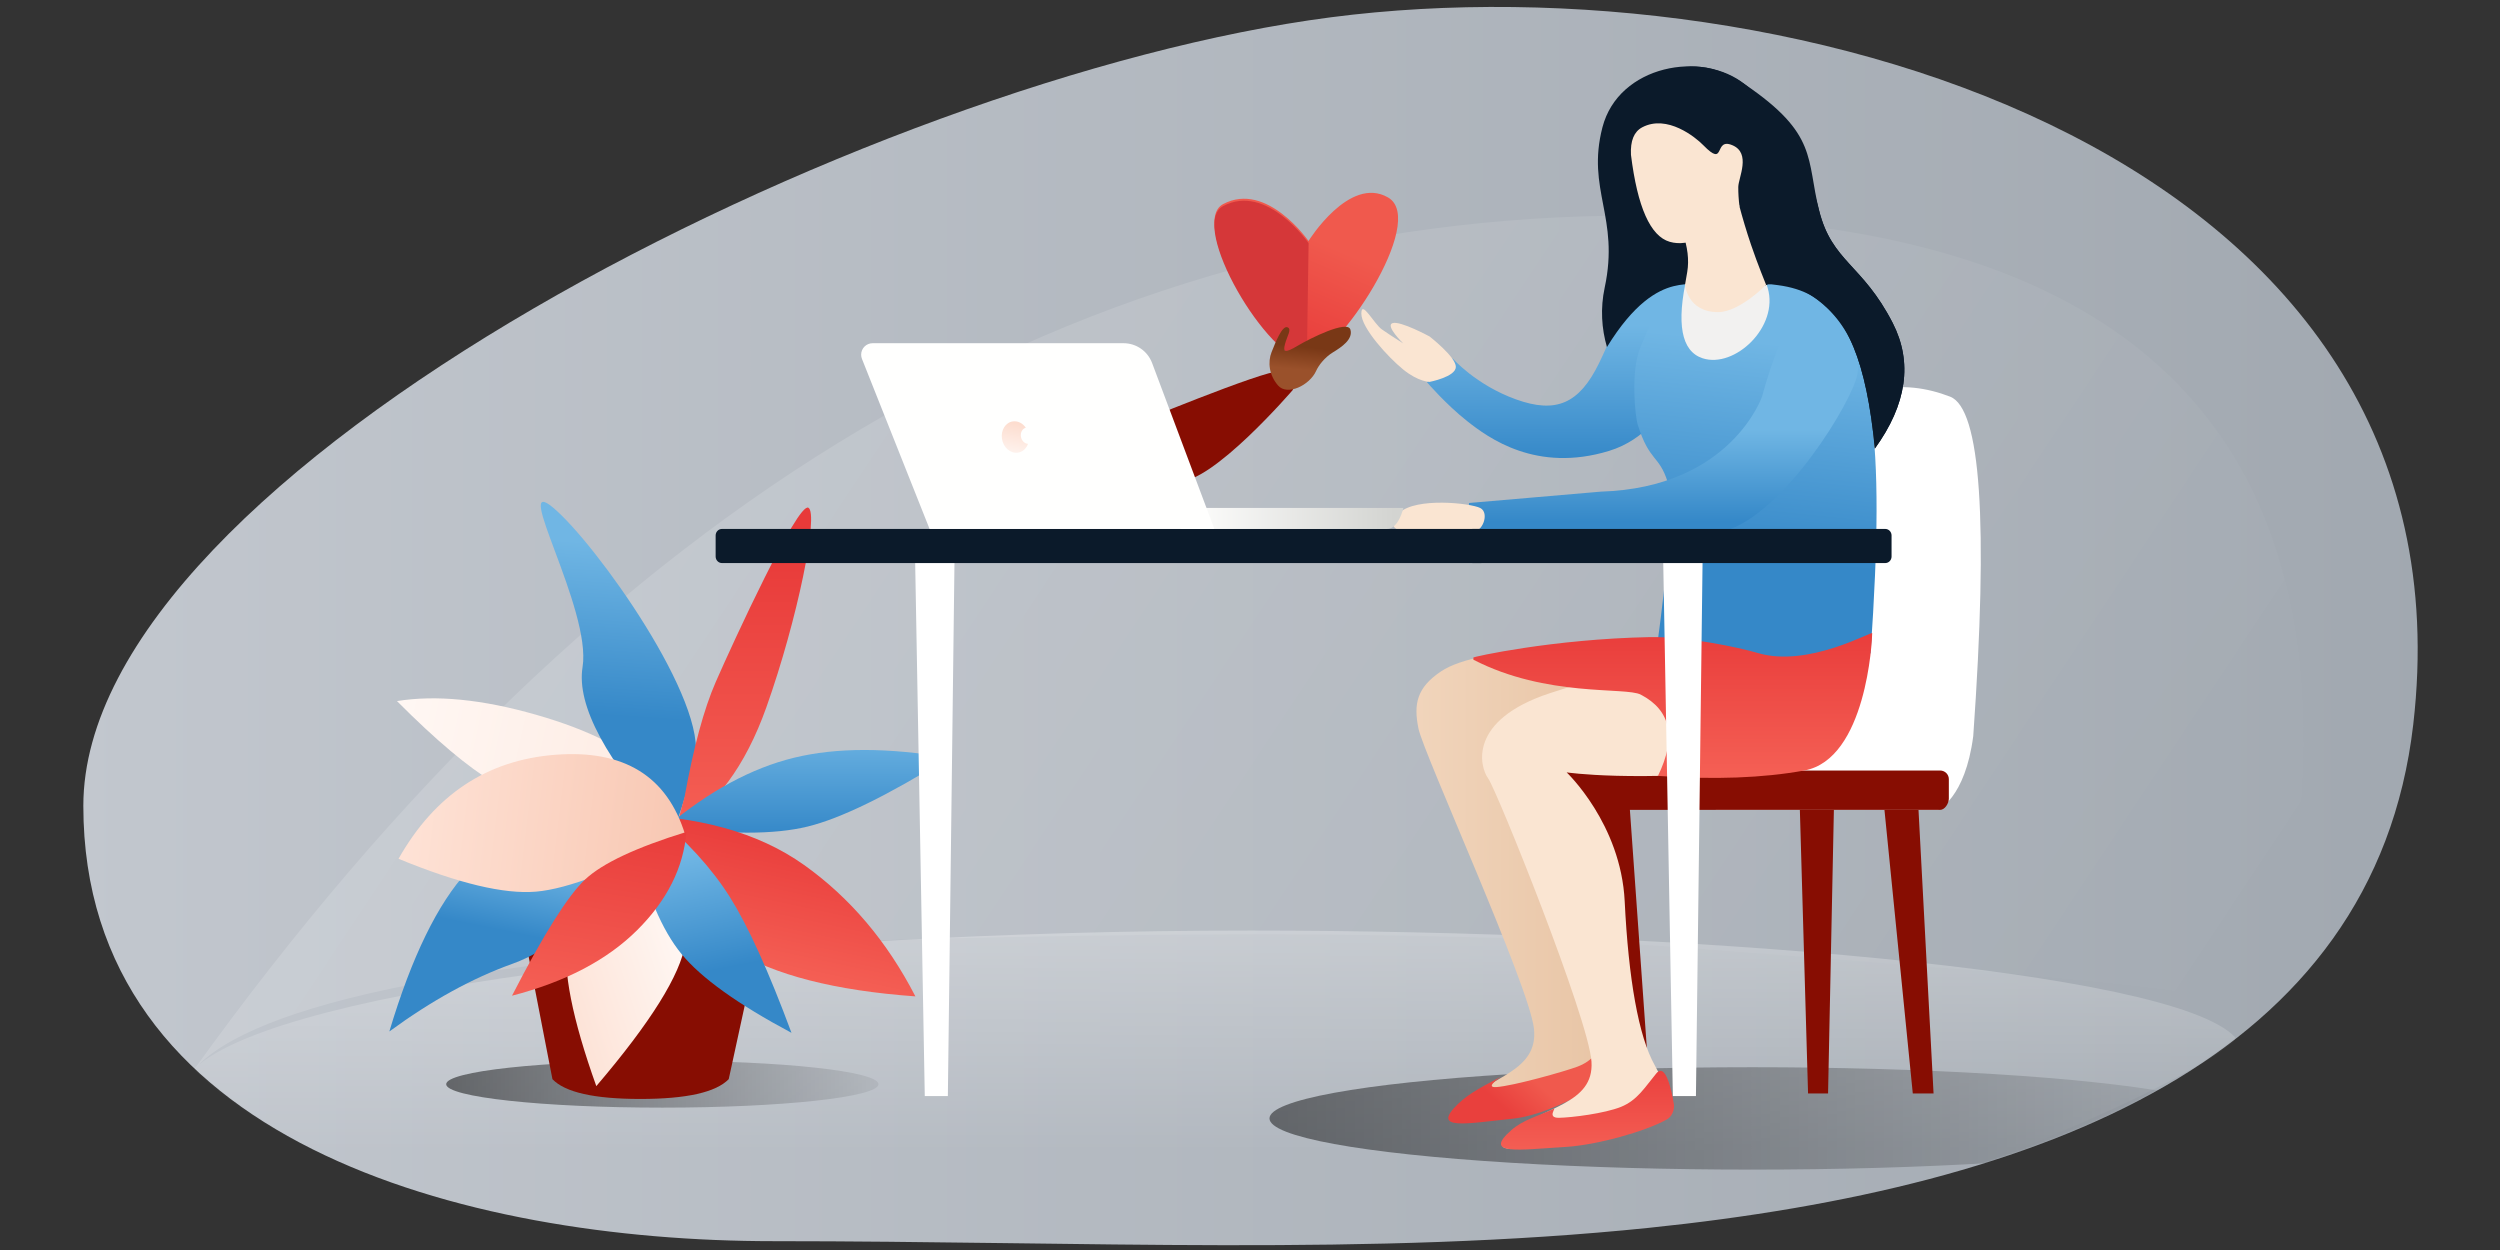
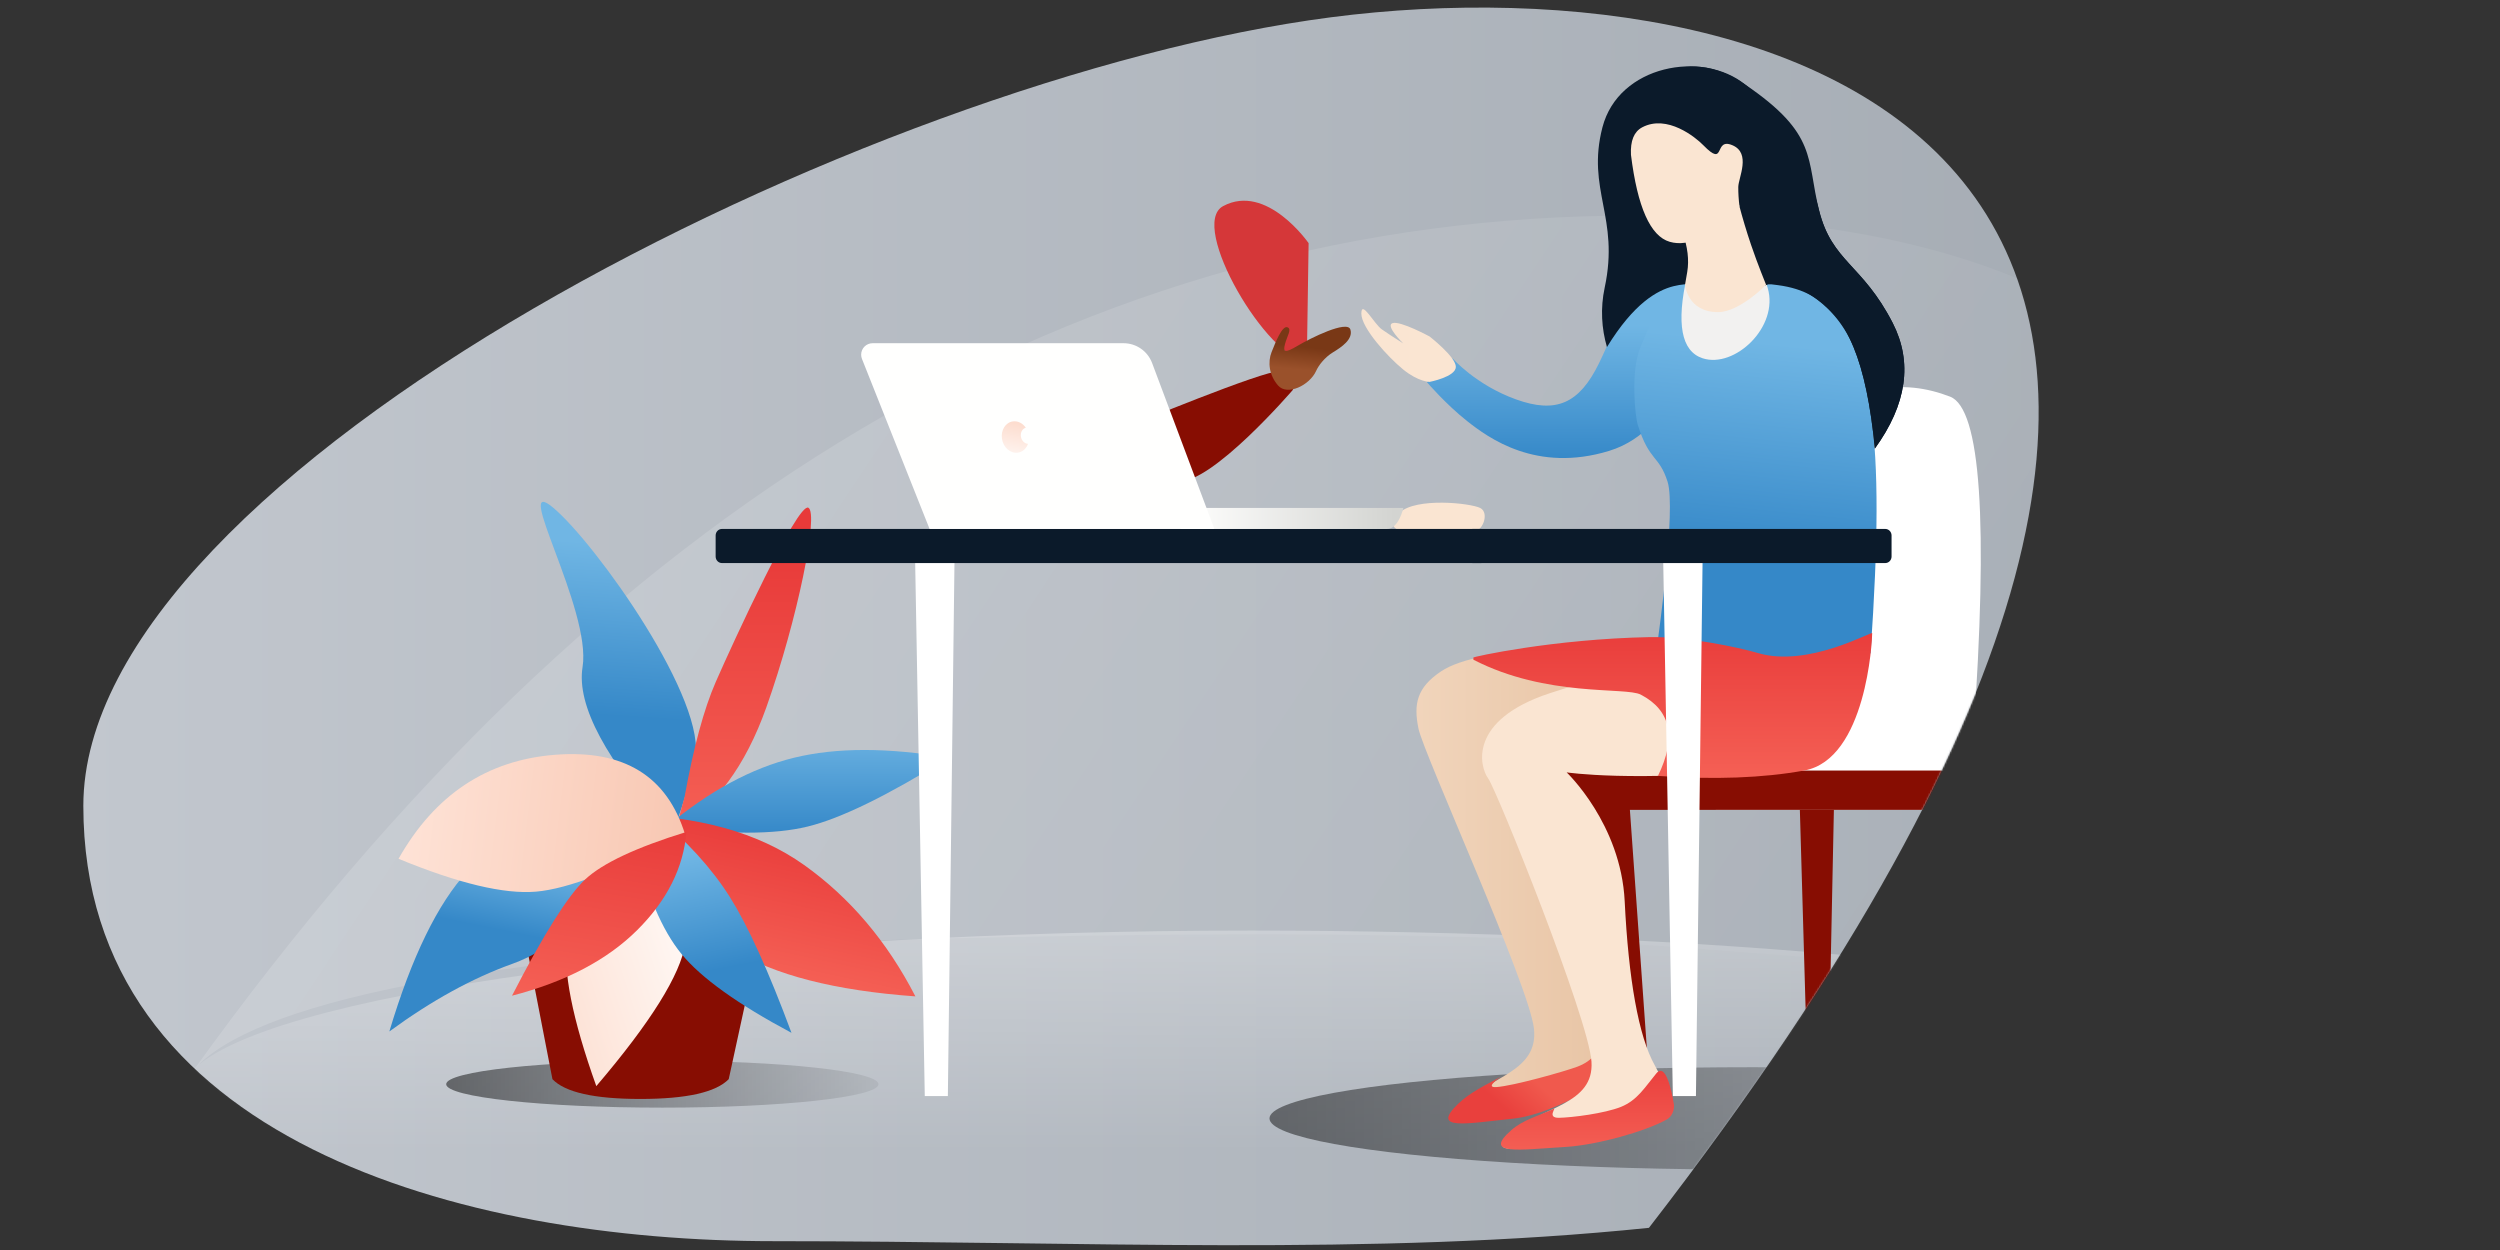
<svg xmlns="http://www.w3.org/2000/svg" xmlns:xlink="http://www.w3.org/1999/xlink" width="1440px" height="720px" viewBox="0 0 1440 720" version="1.1">
  <rect x="0" y="0" width="1440" height="720" fill="#333333" stroke="none" />
  <title>Happiness at Work - Header </title>
  <defs>
    <linearGradient x1="97.665%" y1="61.565%" x2="0%" y2="61.565%" id="linearGradient-1">
      <stop stop-color="#A1A8B0" offset="0%" />
      <stop stop-color="#C2C7CE" offset="100%" />
    </linearGradient>
-     <path d="M0,460.183 C0,653.036 219.047,710.916 397.507,710.916 C575.967,710.916 742.771,719.658 901.788,703.228 C1128.86,679.768 1319.678,606.24 1342.031,413.301 C1380.039,85.248 985.604,-28.653 718.684,5.946 C451.764,40.545 0,267.329 0,460.183 Z" id="path-2" />
+     <path d="M0,460.183 C0,653.036 219.047,710.916 397.507,710.916 C575.967,710.916 742.771,719.658 901.788,703.228 C1380.039,85.248 985.604,-28.653 718.684,5.946 C451.764,40.545 0,267.329 0,460.183 Z" id="path-2" />
    <linearGradient x1="-7.963%" y1="26.018%" x2="103.374%" y2="54.773%" id="linearGradient-4">
      <stop stop-color="#FFFFFF" offset="0%" />
      <stop stop-color="#FFFFFF" stop-opacity="0" offset="100%" />
    </linearGradient>
    <linearGradient x1="52.353%" y1="-40.382%" x2="52.353%" y2="76.676%" id="linearGradient-5">
      <stop stop-color="#FFFFFF" offset="0%" />
      <stop stop-color="#FFFFFF" stop-opacity="0" offset="100%" />
    </linearGradient>
    <linearGradient x1="114.12%" y1="-19.385%" x2="-2.138%" y2="-19.385%" id="linearGradient-6">
      <stop stop-color="#000000" stop-opacity="0" offset="0%" />
      <stop stop-color="#000000" offset="100%" />
    </linearGradient>
    <linearGradient x1="101.716%" y1="72.172%" x2="-13.134%" y2="72.172%" id="linearGradient-7">
      <stop stop-color="#FFF9F6" offset="0%" />
      <stop stop-color="#FDE0D3" offset="100%" />
    </linearGradient>
    <linearGradient x1="62.557%" y1="29.42%" x2="54.477%" y2="62.11%" id="linearGradient-8">
      <stop stop-color="#70B6E4" offset="0%" />
      <stop stop-color="#3588C8" offset="100%" />
    </linearGradient>
    <linearGradient x1="194.882%" y1="48.207%" x2="-13.134%" y2="52.704%" id="linearGradient-9">
      <stop stop-color="#FDE0D3" offset="0%" />
      <stop stop-color="#FFF9F6" offset="100%" />
    </linearGradient>
    <linearGradient x1="52.765%" y1="19.843%" x2="50.986%" y2="67.746%" id="linearGradient-10">
      <stop stop-color="#70B6E4" offset="0%" />
      <stop stop-color="#3588C8" offset="100%" />
    </linearGradient>
    <path d="M75.361,190.613 C37.689,149.105 20.632,117.302 24.19,95.203 C29.527,62.055 -17.259,-17.146 7.278,3.434 C31.816,24.014 97.273,115.681 88.771,149.369 C83.104,171.827 78.634,185.575 75.361,190.613 Z" id="path-11" />
    <linearGradient x1="82.822%" y1="13.129%" x2="82.822%" y2="110.706%" id="linearGradient-13">
      <stop stop-color="#E83A39" offset="0%" />
      <stop stop-color="#F66458" offset="100%" />
    </linearGradient>
    <linearGradient x1="46.533%" y1="-25.376%" x2="46.533%" y2="100%" id="linearGradient-14">
      <stop stop-color="#70B6E4" offset="0%" />
      <stop stop-color="#3588C8" offset="100%" />
    </linearGradient>
    <linearGradient x1="82.822%" y1="-7.589%" x2="82.822%" y2="110.706%" id="linearGradient-15">
      <stop stop-color="#E83A39" offset="0%" />
      <stop stop-color="#F66458" offset="100%" />
    </linearGradient>
    <linearGradient x1="52.165%" y1="19.843%" x2="50.772%" y2="67.746%" id="linearGradient-16">
      <stop stop-color="#70B6E4" offset="0%" />
      <stop stop-color="#3588C8" offset="100%" />
    </linearGradient>
    <linearGradient x1="-13.134%" y1="72.172%" x2="144.716%" y2="72.172%" id="linearGradient-17">
      <stop stop-color="#FFE6DB" offset="0%" />
      <stop stop-color="#F5BBA2" offset="100%" />
    </linearGradient>
    <linearGradient x1="82.822%" y1="-7.589%" x2="82.822%" y2="110.706%" id="linearGradient-18">
      <stop stop-color="#E83A39" offset="0%" />
      <stop stop-color="#F66458" offset="100%" />
    </linearGradient>
    <linearGradient x1="114.12%" y1="-19.385%" x2="-2.138%" y2="-19.385%" id="linearGradient-19">
      <stop stop-color="#000000" stop-opacity="0" offset="0%" />
      <stop stop-color="#000000" offset="100%" />
    </linearGradient>
    <linearGradient x1="69.154%" y1="31.433%" x2="69.154%" y2="93.965%" id="linearGradient-20">
      <stop stop-color="#70B6E4" offset="0%" />
      <stop stop-color="#3588C8" offset="100%" />
    </linearGradient>
    <linearGradient x1="54.28%" y1="19.843%" x2="51.526%" y2="67.746%" id="linearGradient-21">
      <stop stop-color="#70B6E4" offset="0%" />
      <stop stop-color="#3588C8" offset="100%" />
    </linearGradient>
    <linearGradient x1="61.009%" y1="54.877%" x2="61.009%" y2="93.581%" id="linearGradient-22">
      <stop stop-color="#70B6E4" offset="0%" />
      <stop stop-color="#3588C8" offset="100%" />
    </linearGradient>
    <linearGradient x1="-45.22%" y1="54.977%" x2="50%" y2="54.977%" id="linearGradient-23">
      <stop stop-color="#FAE5D2" offset="0%" />
      <stop stop-color="#E7C3A3" offset="100%" />
    </linearGradient>
    <linearGradient x1="30.137%" y1="59.309%" x2="54.849%" y2="45.732%" id="linearGradient-24">
      <stop stop-color="#E9403D" offset="0%" />
      <stop stop-color="#F0594D" offset="100%" />
    </linearGradient>
    <linearGradient x1="82.8%" y1="-7.6%" x2="82.8%" y2="110.7%" id="linearGradient-25">
      <stop stop-color="#E83A39" offset="0%" />
      <stop stop-color="#F66458" offset="100%" />
    </linearGradient>
    <linearGradient x1="82.8%" y1="-7.6%" x2="82.8%" y2="110.7%" id="linearGradient-26">
      <stop stop-color="#E83A39" offset="0%" />
      <stop stop-color="#F66458" offset="100%" />
    </linearGradient>
    <linearGradient x1="30.137%" y1="79.971%" x2="54.849%" y2="36.258%" id="linearGradient-27">
      <stop stop-color="#E9403D" offset="0%" />
      <stop stop-color="#F0594D" offset="100%" />
    </linearGradient>
    <linearGradient x1="57.8%" y1="37.517%" x2="54.3%" y2="67.544%" id="linearGradient-28">
      <stop stop-color="#793816" offset="0%" />
      <stop stop-color="#9A512B" offset="100%" />
    </linearGradient>
    <linearGradient x1="95.801%" y1="77.779%" x2="1.362%" y2="77.779%" id="linearGradient-29">
      <stop stop-color="#D3D4D1" offset="0%" />
      <stop stop-color="#FFFFFE" offset="100%" />
    </linearGradient>
    <linearGradient x1="69.413%" y1="10.072%" x2="50%" y2="153.137%" id="linearGradient-30">
      <stop stop-color="#FDDDCF" offset="0%" />
      <stop stop-color="#FFFFFF" offset="100%" />
    </linearGradient>
  </defs>
  <g id="Happiness-at-Work---Header-" stroke="none" stroke-width="1" fill="none" fill-rule="evenodd">
    <polygon id="Page-1" points="-22 720 1464 720 1464 0 -22 0" />
    <g id="Group-3" transform="translate(48, 4)">
      <mask id="mask-3" fill="white">
        <use xlink:href="#path-2" />
      </mask>
      <use id="Path-172" fill="url(#linearGradient-1)" xlink:href="#path-2" />
      <path d="M893.358,120.155 C1211.056,120.155 1332.44,274.362 1257.51,582.775 C1257.51,566.391 1111.803,556.602 929.326,542.359 C796.613,532 637.149,533.328 498.311,536.495 C169.772,543.99 82.42,587.941 63,613.189 C298.874,284.5 575.66,120.155 893.358,120.155 Z" id="Oval-Copy-25" fill="url(#linearGradient-4)" opacity="0.436" style="mix-blend-mode: soft-light;" mask="url(#mask-3)" />
      <g id="illu" mask="url(#mask-3)">
        <g transform="translate(63, 13)">
          <path d="M609.5,677.946 C724.069,677.946 833.739,684.212 918.372,678.912 C1018.156,672.664 1183.171,587.722 1176.387,580.429 C1140.105,541.429 856.379,519 609.5,519 C324.085,519 51.084,551.6 1.214,598.307 C-4.477,603.637 94.457,672.848 169.56,678.912 C244.663,684.977 438.909,677.946 609.5,677.946 Z" id="Oval" fill="url(#linearGradient-5)" opacity="0.436" style="mix-blend-mode: soft-light;" />
          <g id="waves" opacity="0.3" stroke-width="1" fill="none" transform="translate(345.823, 283.927) rotate(-195) translate(-345.823, -283.927) translate(343.823, 281.927)">
            <g id="Group-129" transform="translate(0.12, 0.403)">
              <g id="Group-88" transform="translate(0.96, 0.977)" />
            </g>
          </g>
          <g id="vaza-s-kytkou" stroke-width="1" fill="none" transform="translate(106, 272)">
            <path d="M83,245.564 C83,240.037 96.108,235 149.444,235 C202.78,235 221,240.074 221,245.564 C221,251.053 215.278,253.815 210.721,256.432 C207.683,258.177 202.729,259.366 195.859,260 L117.665,260 C106.806,259.521 99.096,258.332 94.534,256.432 C87.692,253.583 83,251.09 83,245.564 Z" id="Path-112" fill="#14191F" />
            <ellipse id="Oval" fill="url(#linearGradient-6)" opacity="0.501" style="mix-blend-mode: overlay;" cx="164.5" cy="335.5" rx="124.5" ry="13.5" />
            <path d="M84,244 C95.065,251.13 116.417,254.695 148.057,254.695 C179.697,254.695 204.344,251.13 222,244 L202.75,332.596 C195.34,340.199 178.373,344 151.849,344 C125.325,344 108.443,340.199 101.201,332.596 L84,244 Z" id="Path-110" fill="#870D02" />
            <g id="Group-12">
              <path d="M173.726,188.97 C141.597,208.611 121.488,226.398 113.4,242.332 C105.311,258.267 101.873,286.862 103.088,328.12 C144.284,302.841 169.014,282.06 177.28,265.777 C182.585,255.327 179.76,243.206 177.28,225.078 C176.357,218.333 175.173,206.297 173.726,188.97 Z" id="Path-113" fill="url(#linearGradient-7)" transform="translate(141.57, 258.545) rotate(-18) translate(-141.57, -258.545) " />
              <path d="M148.75,204.514 C167.505,187.891 175.91,177.188 173.966,172.405 C172.022,167.621 158.658,166.129 133.876,167.927 C96.709,179.174 69.533,194.108 52.349,212.729 C35.166,231.349 20.136,262.149 7.26,305.13 C31.505,287.371 55.124,274.382 78.116,266.163 C101.108,257.944 123.723,238.234 145.961,207.032 L148.75,204.514 Z" id="Path-114" fill="url(#linearGradient-8)" />
-               <path d="M152.844,174.089 C115.555,172.475 88.593,169.485 71.96,165.118 C55.326,160.75 33.129,150.834 5.369,135.369 C25.924,125.689 52.366,120.849 84.694,120.849 C117.023,120.849 141.401,125.689 157.829,135.369 L152.844,174.089 Z" id="Path-115" fill="url(#linearGradient-9)" transform="translate(81.599, 147.469) rotate(16) translate(-81.599, -147.469) " />
              <g id="Path-7" transform="translate(94.37, 0)">
                <mask id="mask-12" fill="white">
                  <use xlink:href="#path-11" />
                </mask>
                <use id="Mask" fill="url(#linearGradient-10)" xlink:href="#path-11" />
              </g>
              <path d="M177.296,170.115 C182.481,141.436 188.482,119.31 195.301,103.739 C205.53,80.382 242.454,0.318 248.603,3.434 C254.753,6.55 242.454,67.744 224.394,118.482 C212.354,152.307 194.938,175.78 172.145,188.902 L177.296,170.115 Z" id="Path-117" fill="url(#linearGradient-13)" />
              <path d="M166.98,187.104 C191.497,166.63 215.95,153.415 240.34,147.458 C264.73,141.501 294.387,141.501 329.311,147.458 C294.355,169.211 267.299,182.426 248.146,187.104 C228.992,191.782 201.937,191.782 166.98,187.104 Z" id="Path-118" fill="url(#linearGradient-14)" />
              <path d="M131.89,198.936 C174.806,190.367 211.163,192.541 240.962,205.457 C270.76,218.374 296.92,238.611 319.44,266.17 C273.389,272.541 237.308,271.046 211.198,261.686 C185.088,252.326 158.652,231.409 131.89,198.936 Z" id="Path-119" fill="url(#linearGradient-15)" transform="translate(225.665, 231.925) rotate(12) translate(-225.665, -231.925) " />
              <path d="M162.281,185.953 C161.4,216.305 164.653,239.604 172.042,255.852 C179.43,272.099 195.893,292.155 221.43,316.02 C217.909,278.43 213.245,250.234 207.439,231.433 C201.632,212.631 191.598,193.233 177.336,173.24 L162.281,185.953 Z" id="Path-120" fill="url(#linearGradient-16)" transform="translate(191.785, 244.63) rotate(-15) translate(-191.785, -244.63) " />
              <path d="M177.87,181.792 C163.503,149.66 136.953,137.484 98.218,145.265 C59.483,153.047 31.987,176.548 15.73,215.769 C51.631,225.642 78.593,228.689 96.617,224.912 C114.64,221.135 141.725,206.762 177.87,181.792 Z" id="Path-121" fill="url(#linearGradient-17)" transform="translate(96.8, 184.735) rotate(7) translate(-96.8, -184.735) " />
              <path d="M170.377,182.92 C143.166,196.287 125.387,208.351 117.041,219.112 C108.694,229.873 98.317,254.109 85.91,291.82 C114.998,279.157 136.742,262.994 151.141,243.329 C165.54,223.665 171.952,203.529 170.377,182.92 Z" id="Path-123" fill="url(#linearGradient-18)" transform="translate(128.26, 237.37) rotate(9) translate(-128.26, -237.37) " />
            </g>
          </g>
          <g id="Group" stroke-width="1" fill="none" transform="translate(301, 0)">
            <ellipse id="Oval-Copy" fill="url(#linearGradient-19)" opacity="0.465" style="mix-blend-mode: overlay;" cx="597.41" cy="627.208" rx="278.19" ry="29.492" />
            <path d="M576.244,449.496 L579.882,406.978 C595.304,319.511 611.207,263.588 627.59,239.208 C652.166,202.638 684.806,201.253 711.264,211.474 C728.902,218.287 733.344,283.455 724.59,406.978 C719.923,443.024 704.129,449.496 704.129,449.496 L576.244,449.496 Z" id="Fill-16" fill="#FFFFFF" />
            <path d="M467.906,449.496 C465.125,449.496 462.851,445.75 462.851,443.021 L462.851,431.773 C462.851,429.043 465.125,426.81 467.906,426.81 L705.475,426.81 C708.257,426.81 710.531,429.043 710.531,431.773 L710.531,443.021 C710.531,445.75 708.257,449.496 705.475,449.496 L467.906,449.496 Z" id="Fill-18" fill="#870D02" />
-             <polygon id="Fill-19" fill="#870D02" points="689.764 612.839 673.444 449.496 693.059 449.496 701.731 612.839" />
            <polygon id="Fill-20" fill="#870D02" points="629.44 612.839 624.721 449.496 644.316 449.496 640.966 612.839" />
            <polyline id="Fill-21" fill="#8A8B8A" points="498.847 612.839 487.321 612.839 482.506 447.984 502.16 447.984 498.847 612.839" />
            <polyline id="Fill-22" fill="#870D02" points="538.446 612.839 526.711 612.839 506.696 447.984 526.711 447.984 538.446 612.839" />
            <path d="M564.123,173.694 C564.123,173.694 556.686,229.938 514.813,242.72 C472.941,255.503 445.384,235.261 433.097,225.567 C420.811,215.872 409.934,203.162 409.934,203.162 L424.714,189.427 C424.714,189.427 438.014,204.668 461.168,213.027 C484.319,221.385 497.619,215.484 508.95,192.376 C520.28,169.269 523.099,153.324 529.997,149.39 C536.894,145.456 565.108,131.411 564.123,173.694" id="Fill-26" fill="url(#linearGradient-20)" />
            <path d="M396.267,195.854 C387.497,188.732 372.137,171.92 372.137,163.646 C372.137,155.372 379.404,169.498 383.935,172.721 C386.269,174.381 390.369,177.068 396.234,180.784 C396.234,180.784 385.616,170.497 390.158,169.107 C394.7,167.718 411.464,176.826 411.464,176.826 C411.464,176.826 426.68,188.67 426.565,194.375 C426.447,200.079 411.464,202.969 411.464,202.969 C411.464,202.969 405.039,202.978 396.267,195.854 Z" id="Fill-27" fill="#FAE5D2" fill-rule="nonzero" />
            <path d="M548.532,260.493 C543.584,244.973 538.128,249.088 531.406,227.866 C529.742,222.612 527.219,196.92 532.722,183.456 C542.937,158.461 549.583,146.237 555.077,141.716 C563.283,134.967 584.11,136.209 597.048,133.519 C620.512,128.641 620.967,131.681 638.668,154.231 C666.134,189.22 674.4,229.707 665.447,359.222 C665.447,359.222 628.718,389.701 543.066,350.68 C543.066,350.68 553.481,276.013 548.532,260.493 Z" id="Fill-28" fill="url(#linearGradient-21)" />
            <path d="M559.742,141.716 C553.44,169.444 556.421,185.324 568.684,189.357 C587.079,195.407 612.826,171.305 606.184,148.827 C601.755,133.841 598.249,128.7 595.666,133.403 L559.742,141.716 Z" id="Fill-31" fill="#F2F1F0" />
-             <path d="M631.375,155.372 C615.634,161.971 603.046,211.136 603.046,211.136 C603.046,211.136 585.362,263.858 509.977,266.19 L434.125,272.722 L434.125,288.119 C434.125,288.119 541.389,292.318 575.009,289.985 C608.629,287.653 650.138,222.635 657.063,201.57 C661.679,187.526 653.116,172.127 631.375,155.372 Z" id="Fill-33" fill="url(#linearGradient-22)" />
            <path d="M440.627,275.605 C435.075,272.808 403.683,269.31 394.025,278.402 C384.366,287.495 396.44,289.125 396.44,289.125 C396.44,289.125 430.245,288.194 436.041,289.125 C441.836,290.059 446.183,278.402 440.627,275.605" id="Fill-34" fill="#FAE5D2" fill-rule="nonzero" />
            <path d="M577.303,382.027 C507.89,382.536 449.13,413.804 449.13,413.804 C449.13,413.804 482.845,438.131 486.884,482.575 C490.922,527.017 499.871,562.652 509.925,578.809 C519.98,594.968 521.1,599.549 521.1,599.549 C521.1,599.549 485.389,623.883 459.415,626.503 C433.438,629.125 413.983,634.337 430.482,618.618 C446.982,602.897 474.147,600.073 471.568,575.559 C468.988,551.047 407.949,417.068 405.028,402.644 C402.139,388.357 404.145,379.072 417.949,369.774 C441.551,353.877 513.802,356.422 513.802,356.422 C513.802,356.422 515.871,371.161 562.398,351.197 C563.805,350.592 646.718,381.519 577.303,382.027 Z" id="Fill-35" fill="url(#linearGradient-23)" />
            <path d="M510.768,580.457 C520.082,595.718 521.146,600.098 521.146,600.098 C521.146,600.098 485.363,624.713 459.337,627.363 C433.307,630.015 411.414,634.645 427.946,618.744 C434.797,612.155 443.895,607.916 452.016,603.446 C454.422,602.126 442.223,609.617 449.743,609.169 C459.473,608.585 489.673,600.038 496.889,597.288 C510.726,592.016 510.63,580.231 510.768,580.457" id="Fill-36" fill="url(#linearGradient-24)" />
            <path d="M605.072,426.104 C528.938,433.717 490.385,427.892 490.385,427.892 C490.385,427.892 521.625,457.43 523.82,502.092 C526.013,546.753 531.792,580.041 541.159,596.637 C547.402,607.7 549.05,615.744 546.104,620.769 C526.311,633.594 507.738,640.521 490.385,641.548 C464.353,643.089 442.443,650.253 459.557,635.201 C476.674,620.151 506.259,619.19 504.698,594.544 C503.136,569.896 450.116,438.083 445.148,431.317 C440.18,424.554 433.562,397.755 480.766,382.269 C527.966,366.78 559.132,363.288 559.132,363.288 C559.132,363.288 565.552,397.966 612.803,379.917 C614.233,379.371 657.107,420.901 605.072,426.104 Z" id="Fill-39" fill="#FAE5D2" fill-rule="nonzero" />
            <path d="M542.066,601.258 C548.538,593.479 552.205,619.446 552.205,619.446 C552.205,619.446 552.81,625.233 547.805,627.975 C535.539,634.695 508.012,642.565 489.52,643.65 C463.481,645.177 441.483,648.82 458.602,633.899 C465.697,627.716 474.35,625.815 482.625,621.765 C485.073,620.568 478.493,626.98 486.004,626.85 C493.315,626.722 512.257,624.364 521.728,620.539 C531.199,616.714 535.594,609.036 542.066,601.258 Z" id="Fill-40" fill="url(#linearGradient-25)" fill-rule="nonzero" />
            <path d="M436.67,361.737 C436.008,361.464 482.314,351.058 538.299,349.974 C559.206,349.569 588.709,355.664 600.855,359.222 C629.556,367.629 666.385,346.349 666.385,347.73 C666.385,351.925 662.958,420.31 627.274,426.81 C603.485,431.143 575.387,432.18 542.982,429.919 C553.755,407.792 550.463,392.191 533.104,383.117 C524.355,378.543 478.905,384.803 436.67,362.99 L436.67,361.737 Z" id="Fill-43" fill="url(#linearGradient-26)" fill-rule="nonzero" />
            <path d="M533.85,257.849 C509.748,237.504 500.586,214.939 506.363,190.152 C515.028,152.972 531.821,147.561 531.819,116.95 C531.816,86.34 536.725,61.509 555.613,36.293 C574.501,11.077 623.637,7.715 641.353,40.395 C659.069,73.075 644.161,92.981 662.379,130.182 C667.794,141.239 669.846,152.768 669.415,163.785 C627.017,122.097 610.038,148.4 609.877,137.014 C609.711,125.302 610.999,102.583 613.742,68.856 L613.741,55.616 L595.028,81.285 L595.03,109.602 C599.98,135.904 601.651,151.38 600.044,156.031 C597.634,163.008 569.569,146.469 562.596,151.495 C559.527,153.707 536.39,166.302 531.615,198.142 C529.359,213.182 530.104,233.084 533.85,257.849 Z" id="Path-6-Copy" fill="#0B1A2A" transform="translate(587.079, 137.24) scale(-1, 1) rotate(14) translate(-587.079, -137.24) " />
            <path d="M575.291,252.76 C551.189,232.416 542.027,209.85 547.803,185.064 C556.468,147.884 573.262,142.473 573.259,111.862 C573.257,81.252 563.176,69.139 597.054,31.204 C630.932,-6.73 669.342,21.878 669.001,47.082 C668.825,60.097 664.219,65.659 655.183,63.768 L655.182,50.527 L636.468,76.197 L636.471,104.514 C647.022,129.246 648.693,144.722 641.485,150.943 C632.331,158.842 624.8,146.214 613.253,146.02 C611.161,145.984 609.054,146.972 606.656,147.917 C592.09,153.658 585.463,161.499 580.958,169.431 C577.591,175.36 575.098,179.435 573.055,193.054 C570.8,208.093 571.545,227.996 575.291,252.76 Z" id="Path-6-Copy" fill="#0B1A2A" transform="translate(607.566, 132.795) scale(-1, 1) rotate(14) translate(-607.566, -132.795) " />
            <polyline id="Fill-47" fill="#FFFFFF" points="133.966 614.352 120.669 614.352 115.114 305.815 137.792 305.815 133.966 614.352" />
            <polyline id="Fill-48" fill="#FFFFFF" points="564.859 614.352 551.562 614.352 546.006 305.815 568.684 305.815 564.859 614.352" />
            <path d="M237.872,228.616 C237.872,228.616 316.339,196.127 324.796,196.932 L332.827,207.413 C332.827,207.413 285.751,262.243 266.304,260.26 L237.872,223.734 L237.872,228.616 Z" id="Fill-49" fill="#870D02" />
-             <path d="M340.666,189.357 C318.645,189.357 272.139,111.479 292.513,100.563 C317.588,87.129 341.693,121.82 341.693,121.82 C341.693,121.82 365.222,83.883 387.506,96.729 C410.777,110.148 357.601,189.357 340.666,189.357" id="Fill-50" fill="url(#linearGradient-27)" />
            <path d="M340.733,190.87 C318.684,190.87 272.119,112.676 292.519,101.716 C317.625,88.227 341.76,123.059 341.76,123.059 L340.733,190.87 C340.733,190.87 343.357,190.87 340.733,190.87" id="Fill-51" fill="#D53739" />
            <path d="M324.217,205.096 C318.922,199.078 318.152,191.511 320.426,185.823 C322.697,180.136 326.454,170.601 329.422,171.471 C332.389,172.342 329.369,176.509 328.127,181.283 C326.886,186.059 328.327,186.409 335.515,182.116 C342.707,177.824 364.112,167.196 365.822,172.807 C367.531,178.417 360.679,182.966 355.802,185.937 C350.922,188.912 347.507,193.51 346.077,196.672 C342.332,204.949 329.51,211.114 324.217,205.096" id="Fill-52" fill="url(#linearGradient-28)" fill-rule="nonzero" />
            <path d="M441.075,307.327 L3.842,307.327 C1.844,307.327 0.209,305.64 0.209,303.578 L0.209,291.415 C0.209,289.353 1.844,287.666 3.842,287.666 L441.075,287.666 C443.075,287.666 444.708,289.353 444.708,291.415 L444.708,303.578 C444.708,305.64 443.075,307.327 441.075,307.327" id="Fill-53" fill="#0B1A2A" />
            <path d="M673.917,307.327 L436.237,307.327 C434.246,307.327 432.613,305.64 432.613,303.578 L432.613,291.415 C432.613,289.353 434.246,287.666 436.237,287.666 L673.917,287.666 C675.912,287.666 677.541,289.353 677.541,291.415 L677.541,303.578 C677.541,305.64 675.912,307.327 673.917,307.327" id="Fill-54" fill="#0B1A2A" />
            <path d="M268.235,287.666 C269.612,287.666 268.235,287.666 268.235,287.666 L386.907,287.666 C386.907,287.666 379.919,287.666 386.907,287.666 C393.713,287.666 396.327,275.566 396.327,275.566 L266.304,275.566 C266.304,275.566 266.858,287.666 268.235,287.666" id="Fill-55" fill="url(#linearGradient-29)" />
            <path d="M235.134,180.688 L90.624,180.688 C86.979,180.688 84.024,183.643 84.024,187.288 C84.024,188.123 84.183,188.951 84.491,189.727 C97.473,222.373 110.455,255.019 123.436,287.666 L287.47,287.666 C275.518,255.812 263.565,223.958 251.612,192.105 C249.035,185.237 242.469,180.688 235.134,180.688 Z" id="Fill-56" fill="#FFFFFE" />
            <path d="M176.04,234.483 C175.672,232.078 176.922,229.913 178.874,229.364 C177.127,226.831 174.348,225.334 171.477,225.715 C167.209,226.283 164.368,230.778 165.13,235.757 C165.891,240.735 169.969,244.312 174.236,243.746 C176.992,243.38 179.144,241.374 180.125,238.66 C178.156,238.548 176.397,236.818 176.04,234.483" id="Fill-57" fill="url(#linearGradient-30)" fill-rule="nonzero" />
            <g id="Group-2" transform="translate(565.791, 107.155) rotate(-10) translate(-565.791, -107.155) translate(533.791, 49.655)" fill="#FAE5D2" fill-rule="nonzero">
              <path d="M21.775,65.605 C23.259,74.293 22.837,81.91 20.508,88.455 C17.015,98.273 17.954,95.486 17.954,95.486 C17.954,95.486 16.488,111.255 33.976,114.338 C45.986,116.456 63.936,103.802 63.936,103.594 C63.936,103.395 61.198,91.131 59.398,79.33 C58.198,71.463 57.263,63.502 56.592,55.448 L21.775,65.605 Z" id="Path-19" />
              <path d="M0.302,16.392 C-1.249,46.749 3.179,64.488 13.584,69.61 C23.989,74.733 38.361,70.357 56.698,56.484 C56.901,52.546 57.32,48.847 57.954,45.389 C58.906,40.202 68.8,27.505 58.753,21.068 C48.706,14.63 52.962,33.821 42.289,18.165 C38.717,12.924 24.907,-3.066 9.431,1.916 C4.346,3.553 1.303,8.379 0.302,16.392 Z" id="Path-18" />
            </g>
          </g>
        </g>
      </g>
    </g>
  </g>
</svg>